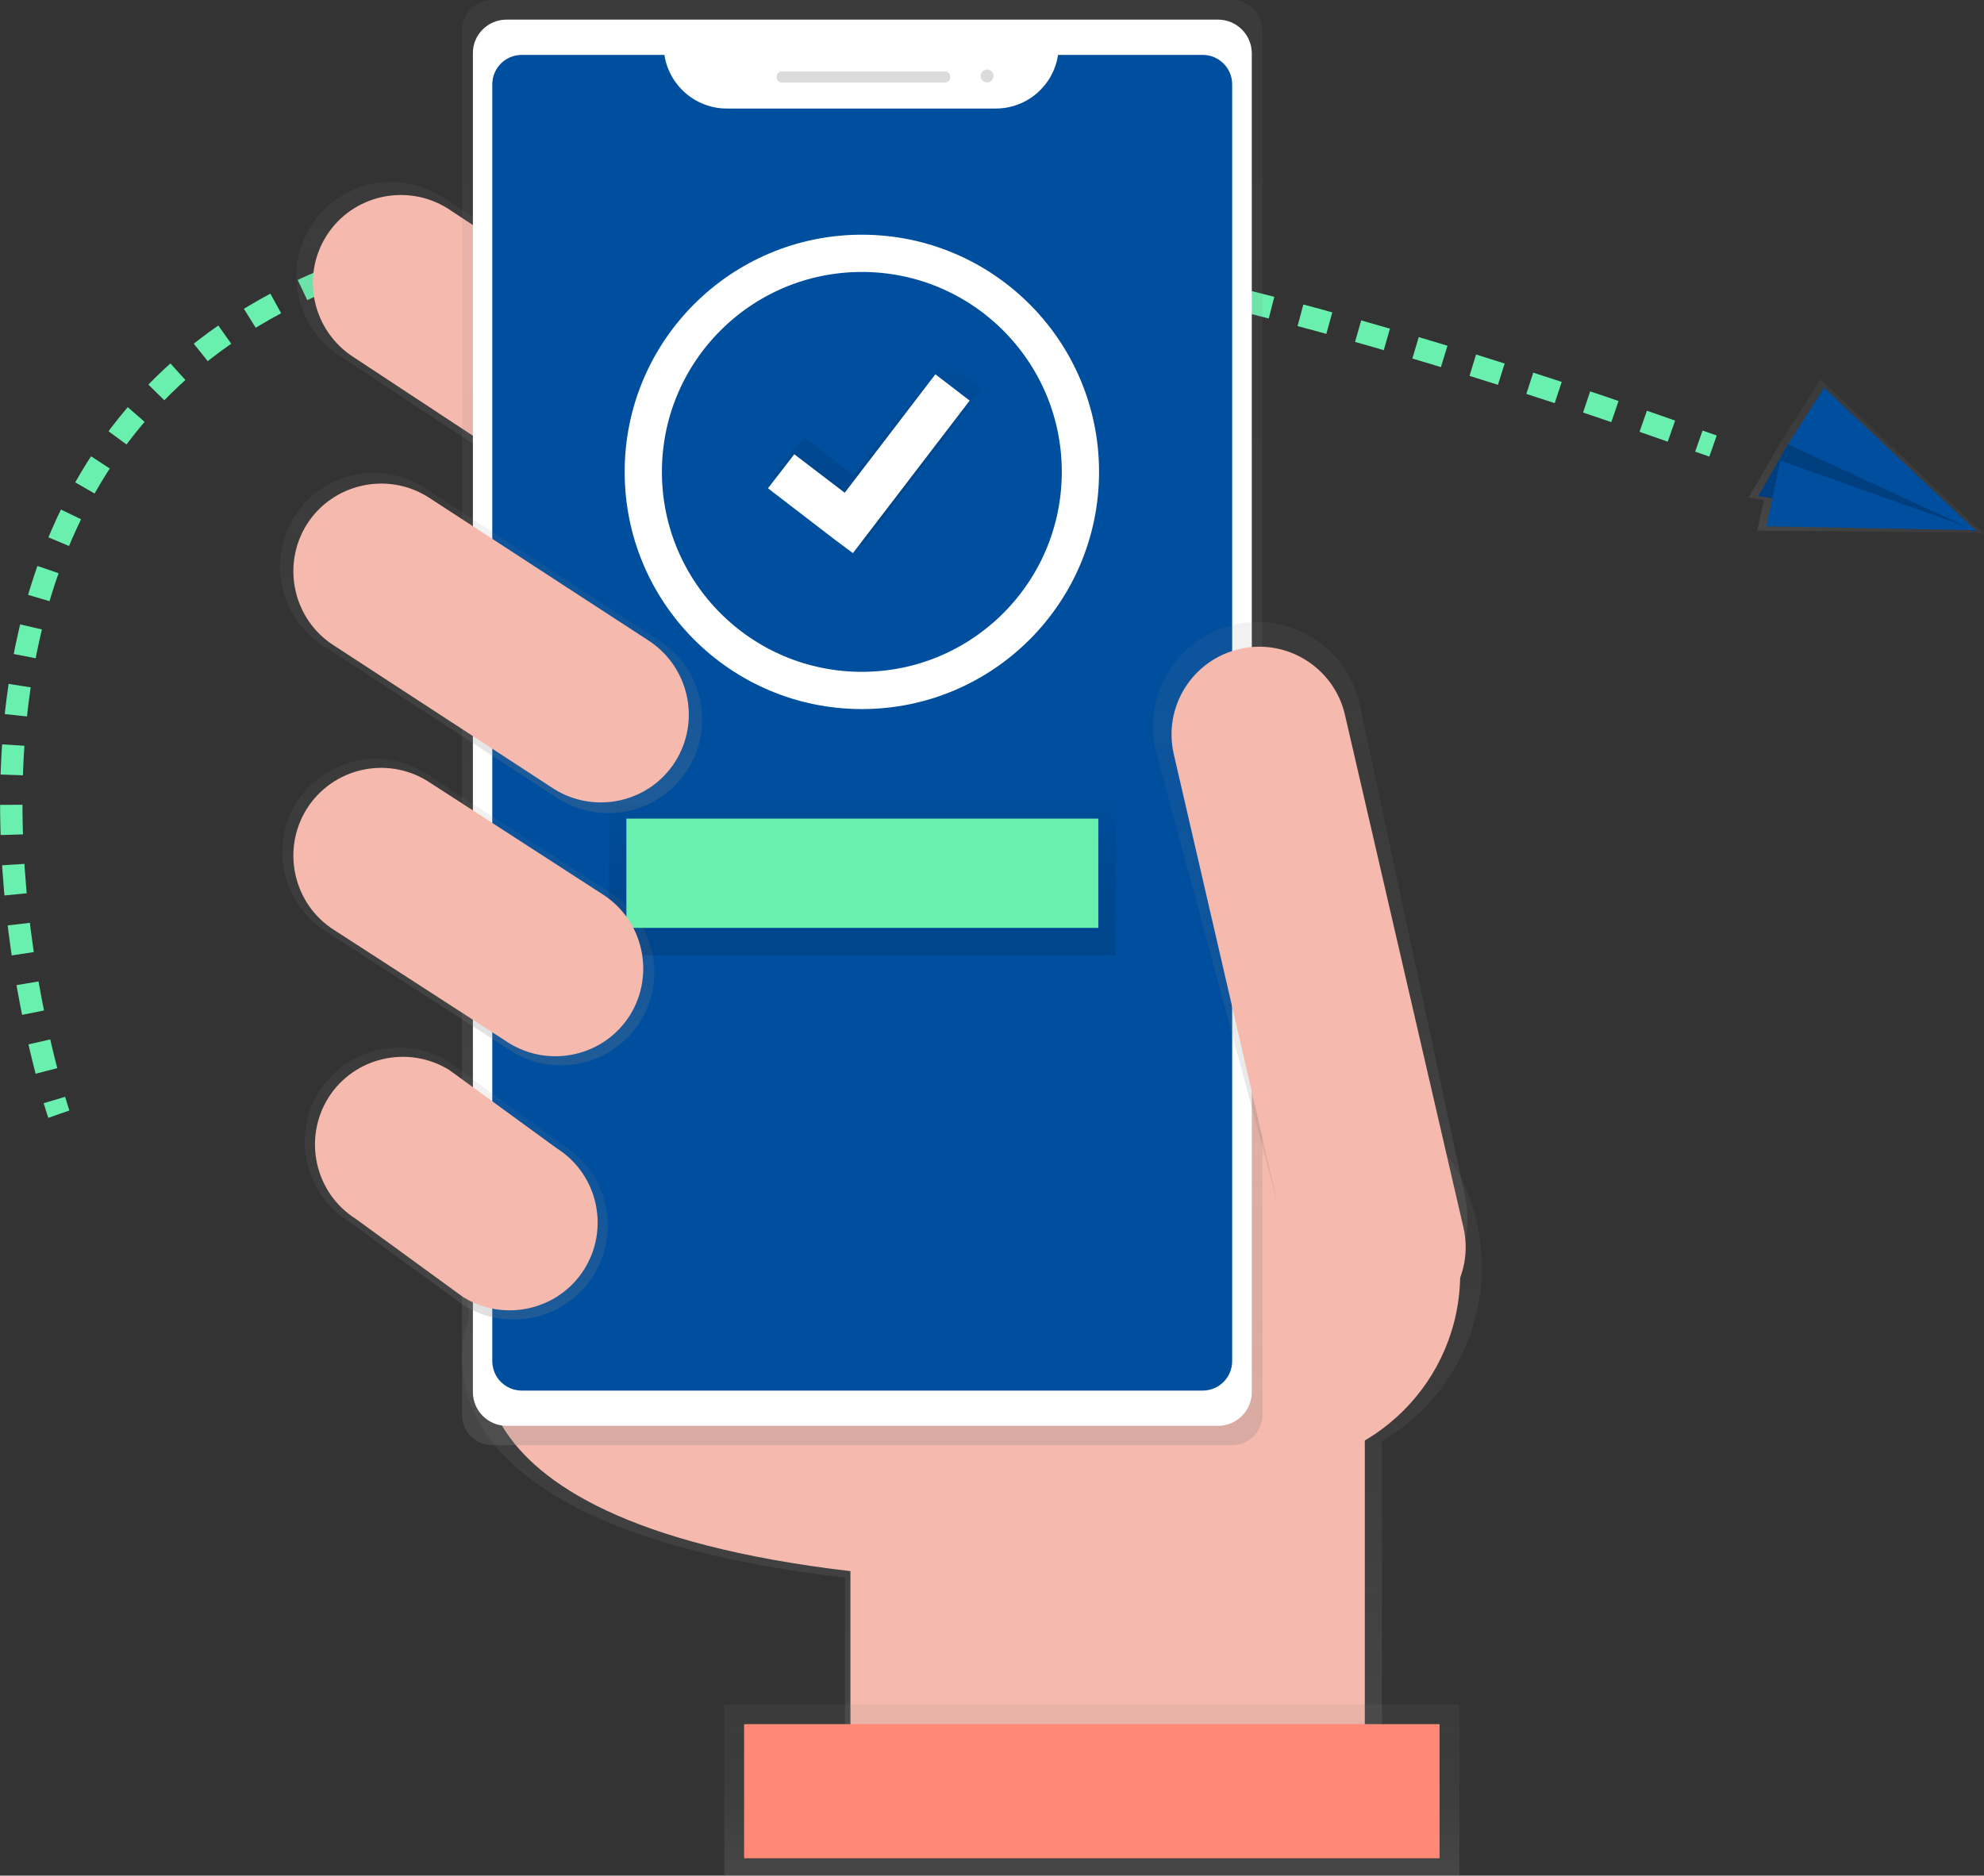
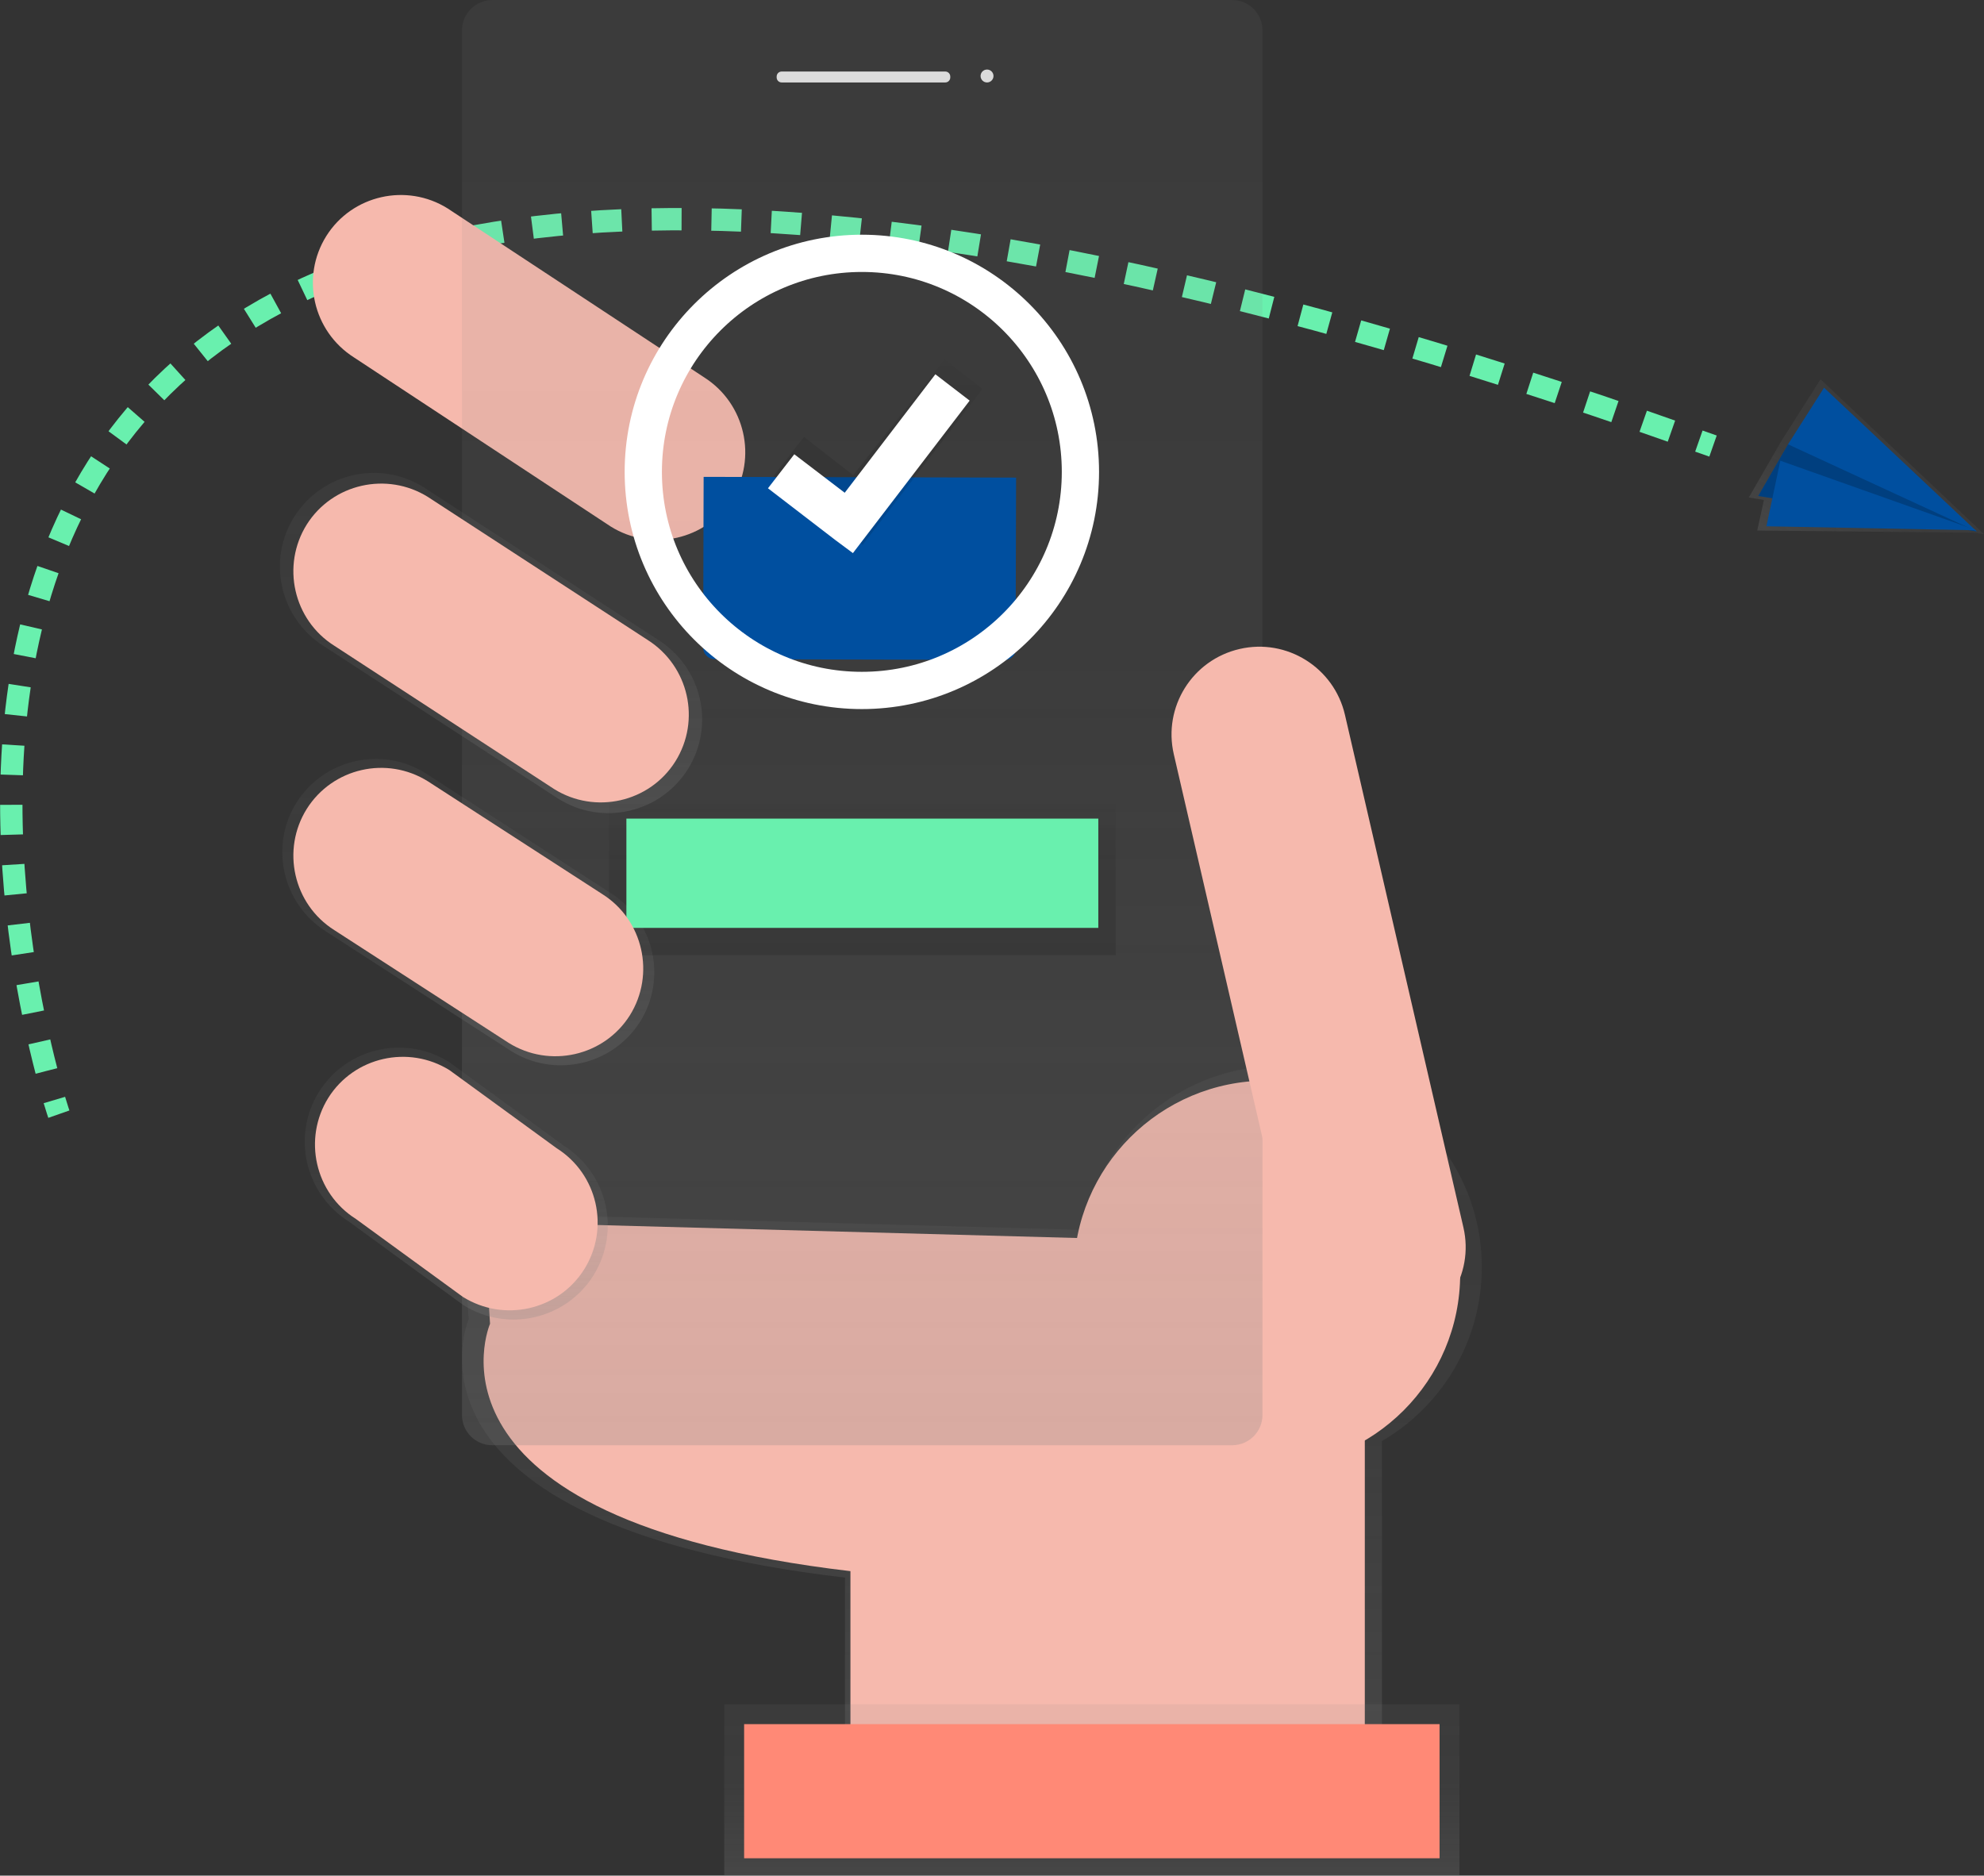
<svg xmlns="http://www.w3.org/2000/svg" version="1.1" id="daa92041-3bd8-464c-9c92-61b3fade74bd" x="0px" y="0px" viewBox="0 0 798.8 755.2" style="enable-background:new 0 0 798.8 755.2;" xml:space="preserve">
  <rect x="0" y="0" width="798.8" height="755.2" fill="#333333" stroke="none" />
  <style type="text/css">
	.st0{fill:none;stroke:#69F0AE;stroke-width:9;stroke-miterlimit:10;}
	.st1{fill:none;stroke:#69F0AE;stroke-width:9;stroke-miterlimit:10;stroke-dasharray:12.04,12.04;}
	.st2{fill:url(#SVGID_1_);}
	.st3{fill:#F6B9AD;}
	.st4{fill:url(#SVGID_2_);}
	.st5{fill:url(#SVGID_3_);}
	.st6{fill:#FFFFFF;}
	.st7{fill:#004F9F;}
	.st8{fill:#DBDBDB;}
	.st9{fill:url(#SVGID_4_);}
	.st10{fill:url(#SVGID_5_);}
	.st11{fill:#FF8976;}
	.st12{fill:url(#SVGID_6_);}
	.st13{fill:url(#SVGID_7_);}
	.st14{fill:url(#SVGID_8_);}
	.st15{fill:url(#SVGID_9_);}
	.st16{fill:url(#SVGID_10_);}
	.st17{fill:#69F0AE;}
	.st18{fill:url(#SVGID_11_);}
	.st19{opacity:0.2;enable-background:new    ;}
	.st20{fill:none;stroke:#FFFFFF;stroke-width:15;stroke-miterlimit:10;}
</style>
  <path class="st0" d="M23.7,448.6c0,0-0.7-2-1.8-5.7" />
  <path class="st1" d="M18.7,431.2c-24.3-93.6-100.1-525,659.7-255.7" />
  <path class="st0" d="M684,177.6l5.7,2" />
  <linearGradient id="SVGID_1_" gradientUnits="userSpaceOnUse" x1="589.635" y1="-32.67" x2="589.635" y2="256.53" gradientTransform="matrix(1 0 0 -1 -198.33 685.56)">
    <stop offset="0" style="stop-color:#808080;stop-opacity:0.25" />
    <stop offset="0.54" style="stop-color:#808080;stop-opacity:0.12" />
    <stop offset="1" style="stop-color:#808080;stop-opacity:0.1" />
  </linearGradient>
  <path class="st2" d="M596.6,510.3c0-44.9-36.3-81.2-81.2-81.2c-39,0-72.5,27.7-79.8,66.1L186,488.3l2.7,42.9  c0,0-35.6,82.1,151.5,104v83h216.2v-138C581.3,565.7,596.6,539.1,596.6,510.3z" />
  <path class="st3" d="M197.3,533c0,0-34.1,78.6,145.1,99.6v79.5h207.1V501.6L194.7,492L197.3,533z" />
  <linearGradient id="SVGID_2_" gradientUnits="userSpaceOnUse" x1="411.334" y1="462.952" x2="411.334" y2="612.27" gradientTransform="matrix(1 0 0 -1 -198.33 685.56)">
    <stop offset="0" style="stop-color:#808080;stop-opacity:0.25" />
    <stop offset="0.54" style="stop-color:#808080;stop-opacity:0.12" />
    <stop offset="1" style="stop-color:#808080;stop-opacity:0.1" />
  </linearGradient>
-   <path class="st4" d="M300.8,204.9L300.8,204.9c-11.2,17.7-34.7,23.1-52.5,11.9l-111.2-73.3c-17.7-11.2-23.1-34.7-11.9-52.5l0,0  c11.2-17.7,34.7-23,52.5-11.9l111.2,73.3C306.6,163.6,312,187,300.8,204.9z" />
  <path class="st3" d="M294.7,200.9L294.7,200.9c-10.4,16.5-32.3,21.4-48.8,11.1l-103.4-68.1C126,133.4,121,111.6,131.4,95l0,0  c10.4-16.5,32.3-21.4,48.8-11.1l103.4,68.1C300,162.5,305,184.3,294.7,200.9z" />
  <circle class="st3" cx="510.1" cy="512.9" r="77.8" />
  <linearGradient id="SVGID_3_" gradientUnits="userSpaceOnUse" x1="545.51" y1="103.6" x2="545.51" y2="685.56" gradientTransform="matrix(1 0 0 -1 -198.33 685.56)">
    <stop offset="0" style="stop-color:#808080;stop-opacity:0.25" />
    <stop offset="0.54" style="stop-color:#808080;stop-opacity:0.12" />
    <stop offset="1" style="stop-color:#808080;stop-opacity:0.1" />
  </linearGradient>
  <path class="st5" d="M198.2,0h297.9c6.8,0,12.2,5.5,12.2,12.2v557.5c0,6.8-5.5,12.2-12.2,12.2H198.2c-6.8,0-12.2-5.5-12.2-12.2V12.2  C186,5.5,191.5,0,198.2,0z" />
-   <path class="st6" d="M204,7.9h286.4c7.5,0,13.6,6.1,13.6,13.6v539c0,7.5-6.1,13.6-13.6,13.6H204c-7.5,0-13.6-6.1-13.6-13.6v-539  C190.3,14,196.4,7.9,204,7.9z" />
-   <path class="st7" d="M426,22.1c-1.9,12.4-12.5,21.6-25.1,21.6H292.6c-12.5,0-23.2-9.2-25.1-21.6h-57.4c-6.6,0-11.9,5.3-11.9,11.9  c0,0,0,0,0,0v514c0,6.6,5.3,11.9,11.9,11.9c0,0,0,0,0,0h274.1c6.6,0,11.9-5.3,11.9-11.9c0,0,0,0,0,0V34c0-6.6-5.3-11.9-11.9-11.9  c0,0,0,0,0,0H426z" />
  <path class="st8" d="M314.7,28.8h65.9c1.1,0,2,0.9,2,2v0.4c0,1.1-0.9,2-2,2h-65.9c-1.1,0-2-0.9-2-2v-0.4  C312.7,29.7,313.6,28.8,314.7,28.8z" />
  <circle class="st8" cx="397.4" cy="30.6" r="2.6" />
  <linearGradient id="SVGID_4_" gradientUnits="userSpaceOnUse" x1="725.877" y1="157.856" x2="725.877" y2="435.104" gradientTransform="matrix(1 0 0 -1 -198.33 685.56)">
    <stop offset="0" style="stop-color:#808080;stop-opacity:0.25" />
    <stop offset="0.54" style="stop-color:#808080;stop-opacity:0.12" />
    <stop offset="1" style="stop-color:#808080;stop-opacity:0.1" />
  </linearGradient>
-   <path class="st9" d="M560.4,526.7L560.4,526.7c-22.6,5.2-38.1-9.5-43.3-32.1L465.3,302c-5.2-22.6,8.9-45.2,31.5-50.5l0,0  c22.6-5.2,45.2,8.9,50.5,31.5l42.3,197.5C594.9,503.2,583,521.4,560.4,526.7z" />
  <path class="st3" d="M499.1,261.3L499.1,261.3c19-4.4,38,7.5,42.4,26.5l47.7,206.4c4.4,19-7.5,38-26.5,42.4l0,0  c-19,4.4-38-7.5-42.4-26.5l-47.7-206.4C468.2,284.7,480,265.7,499.1,261.3z" />
  <linearGradient id="SVGID_5_" gradientUnits="userSpaceOnUse" x1="637.92" y1="-69.59" x2="637.92" y2="-0.59" gradientTransform="matrix(1 0 0 -1 -198.33 685.56)">
    <stop offset="0" style="stop-color:#808080;stop-opacity:0.25" />
    <stop offset="0.54" style="stop-color:#808080;stop-opacity:0.12" />
    <stop offset="1" style="stop-color:#808080;stop-opacity:0.1" />
  </linearGradient>
  <rect x="291.6" y="686.2" class="st10" width="296" height="69" />
  <rect x="299.6" y="694.2" class="st11" width="280" height="54" />
  <path class="st7" d="M283.3,192l125.8,0.3l0,0l-0.2,69.2c0,2.3-1.9,4.2-4.2,4.2l-117-0.3c-2.5,0-4.6-2.1-4.6-4.6L283.3,192  L283.3,192L283.3,192z" />
  <linearGradient id="SVGID_6_" gradientUnits="userSpaceOnUse" x1="551.355" y1="466.719" x2="551.355" y2="541.544" gradientTransform="matrix(1 2.268926e-03 2.268926e-03 -1 -199.061 684.892)">
    <stop offset="0" style="stop-color:#000000;stop-opacity:0.12" />
    <stop offset="0.55" style="stop-color:#000000;stop-opacity:9.000000e-02" />
    <stop offset="1" style="stop-color:#000000;stop-opacity:2.000000e-02" />
  </linearGradient>
  <polygon class="st12" points="395.6,156.6 380.3,144.7 343.5,191.3 323.7,175.9 311.4,191.7 340.1,213.7 340.1,213.7 347.3,219.4   " />
  <polygon class="st6" points="390.4,161.3 376.6,150.7 340.1,198.4 319.8,182.9 309.2,196.6 336.4,217.5 336.4,217.5 343.4,222.7 " />
  <linearGradient id="SVGID_7_" gradientUnits="userSpaceOnUse" x1="396.045" y1="358.136" x2="396.045" y2="495.164" gradientTransform="matrix(1 0 0 -1 -198.33 685.56)">
    <stop offset="0" style="stop-color:#808080;stop-opacity:0.25" />
    <stop offset="0.54" style="stop-color:#808080;stop-opacity:0.12" />
    <stop offset="1" style="stop-color:#808080;stop-opacity:0.1" />
  </linearGradient>
  <path class="st13" d="M276.9,309.8L276.9,309.8c-11.2,17.6-34.4,22.9-52.1,11.8l-94.5-61.5c-17.6-11.2-22.9-34.4-11.8-52.1l0,0  c11.2-17.6,34.4-22.9,52.1-11.8l94.5,61.5C282.7,268.9,288,292.1,276.9,309.8z" />
  <path class="st3" d="M271.9,306.6L271.9,306.6c-10.4,16.5-32.3,21.4-48.8,11.1L134.6,260c-16.5-10.4-21.4-32.3-11.1-48.8l0,0  c10.4-16.5,32.3-21.4,48.8-11.1l88.5,57.6C277.3,268.2,282.3,290,271.9,306.6z" />
  <linearGradient id="SVGID_8_" gradientUnits="userSpaceOnUse" x1="386.866" y1="256.592" x2="386.866" y2="379.998" gradientTransform="matrix(1 0 0 -1 -198.33 685.56)">
    <stop offset="0" style="stop-color:#808080;stop-opacity:0.25" />
    <stop offset="0.54" style="stop-color:#808080;stop-opacity:0.12" />
    <stop offset="1" style="stop-color:#808080;stop-opacity:0.1" />
  </linearGradient>
  <path class="st14" d="M257.7,411.4L257.7,411.4c-11.1,17.5-34.3,22.8-51.9,11.8L131.2,375c-17.5-11.1-22.8-34.3-11.8-51.9l0,0  c11.1-17.5,34.3-22.8,51.9-11.8l74.6,48.3C263.4,370.7,268.7,393.8,257.7,411.4z" />
  <linearGradient id="SVGID_9_" gradientUnits="userSpaceOnUse" x1="382.048" y1="154.29" x2="382.048" y2="263.801" gradientTransform="matrix(1 0 0 -1 -198.33 685.56)">
    <stop offset="0" style="stop-color:#808080;stop-opacity:0.25" />
    <stop offset="0.54" style="stop-color:#808080;stop-opacity:0.12" />
    <stop offset="1" style="stop-color:#808080;stop-opacity:0.1" />
  </linearGradient>
  <path class="st15" d="M238.9,513.6L238.9,513.6c-11.2,17.7-34.6,23-52.3,11.9l-46.2-33.7c-17.7-11.2-23-34.6-11.9-52.3l0,0  c11.2-17.7,34.6-23,52.3-11.9l46.2,33.7C244.7,472.5,250,495.8,238.9,513.6z" />
  <path class="st3" d="M235.2,511.1L235.2,511.1c-10.4,16.5-32.3,21.4-48.8,11.1l-43.1-31.4c-16.5-10.4-21.4-32.3-11.1-48.8l0,0  c10.4-16.5,32.3-21.4,48.8-11.1l43.1,31.4C240.6,472.7,245.6,494.5,235.2,511.1z" />
  <linearGradient id="SVGID_10_" gradientUnits="userSpaceOnUse" x1="347.18" y1="373.43" x2="347.18" y2="434.43" gradientTransform="matrix(1 0 0 -1 0 758)">
    <stop offset="0" style="stop-color:#000000;stop-opacity:0.12" />
    <stop offset="0.55" style="stop-color:#000000;stop-opacity:9.000000e-02" />
    <stop offset="1" style="stop-color:#000000;stop-opacity:2.000000e-02" />
  </linearGradient>
  <rect x="245.2" y="323.6" class="st16" width="204" height="61" />
  <rect x="252.2" y="329.6" class="st17" width="190" height="44" />
  <linearGradient id="SVGID_11_" gradientUnits="userSpaceOnUse" x1="917.509" y1="576.051" x2="917.509" y2="641.203" gradientTransform="matrix(0.845 0.535 0.535 -0.845 -347.625 227.019)">
    <stop offset="0" style="stop-color:#808080;stop-opacity:0.25" />
    <stop offset="0.54" style="stop-color:#808080;stop-opacity:0.12" />
    <stop offset="1" style="stop-color:#808080;stop-opacity:0.1" />
  </linearGradient>
  <polygon class="st18" points="795.2,214.5 798.8,215.1 798.3,214.6 798.6,214.6 798.1,214.4 733,152.7 717.2,177.6 704.1,200.3   710.2,201.3 707.5,213.6 " />
  <polygon class="st7" points="719.9,178.9 707.9,199.7 795.9,214 739.2,174.6 " />
  <polygon class="st19" points="719.9,178.9 707.9,199.7 795.9,214 739.2,174.6 " />
  <polygon class="st7" points="734.4,156.1 795.9,214 719.9,178.9 " />
  <polygon class="st7" points="711.2,211.9 795.7,213.5 716.8,185.5 " />
  <path class="st3" d="M253.6,408.8L253.6,408.8c-10.4,16.5-32.3,21.4-48.8,11.1l-70.2-45.4c-16.5-10.4-21.4-32.3-11.1-48.8l0,0  c10.4-16.5,32.2-21.5,48.8-11.1l70.2,45.4C259,370.4,263.9,392.3,253.6,408.8z" />
  <circle class="st20" cx="347" cy="190" r="88" />
</svg>